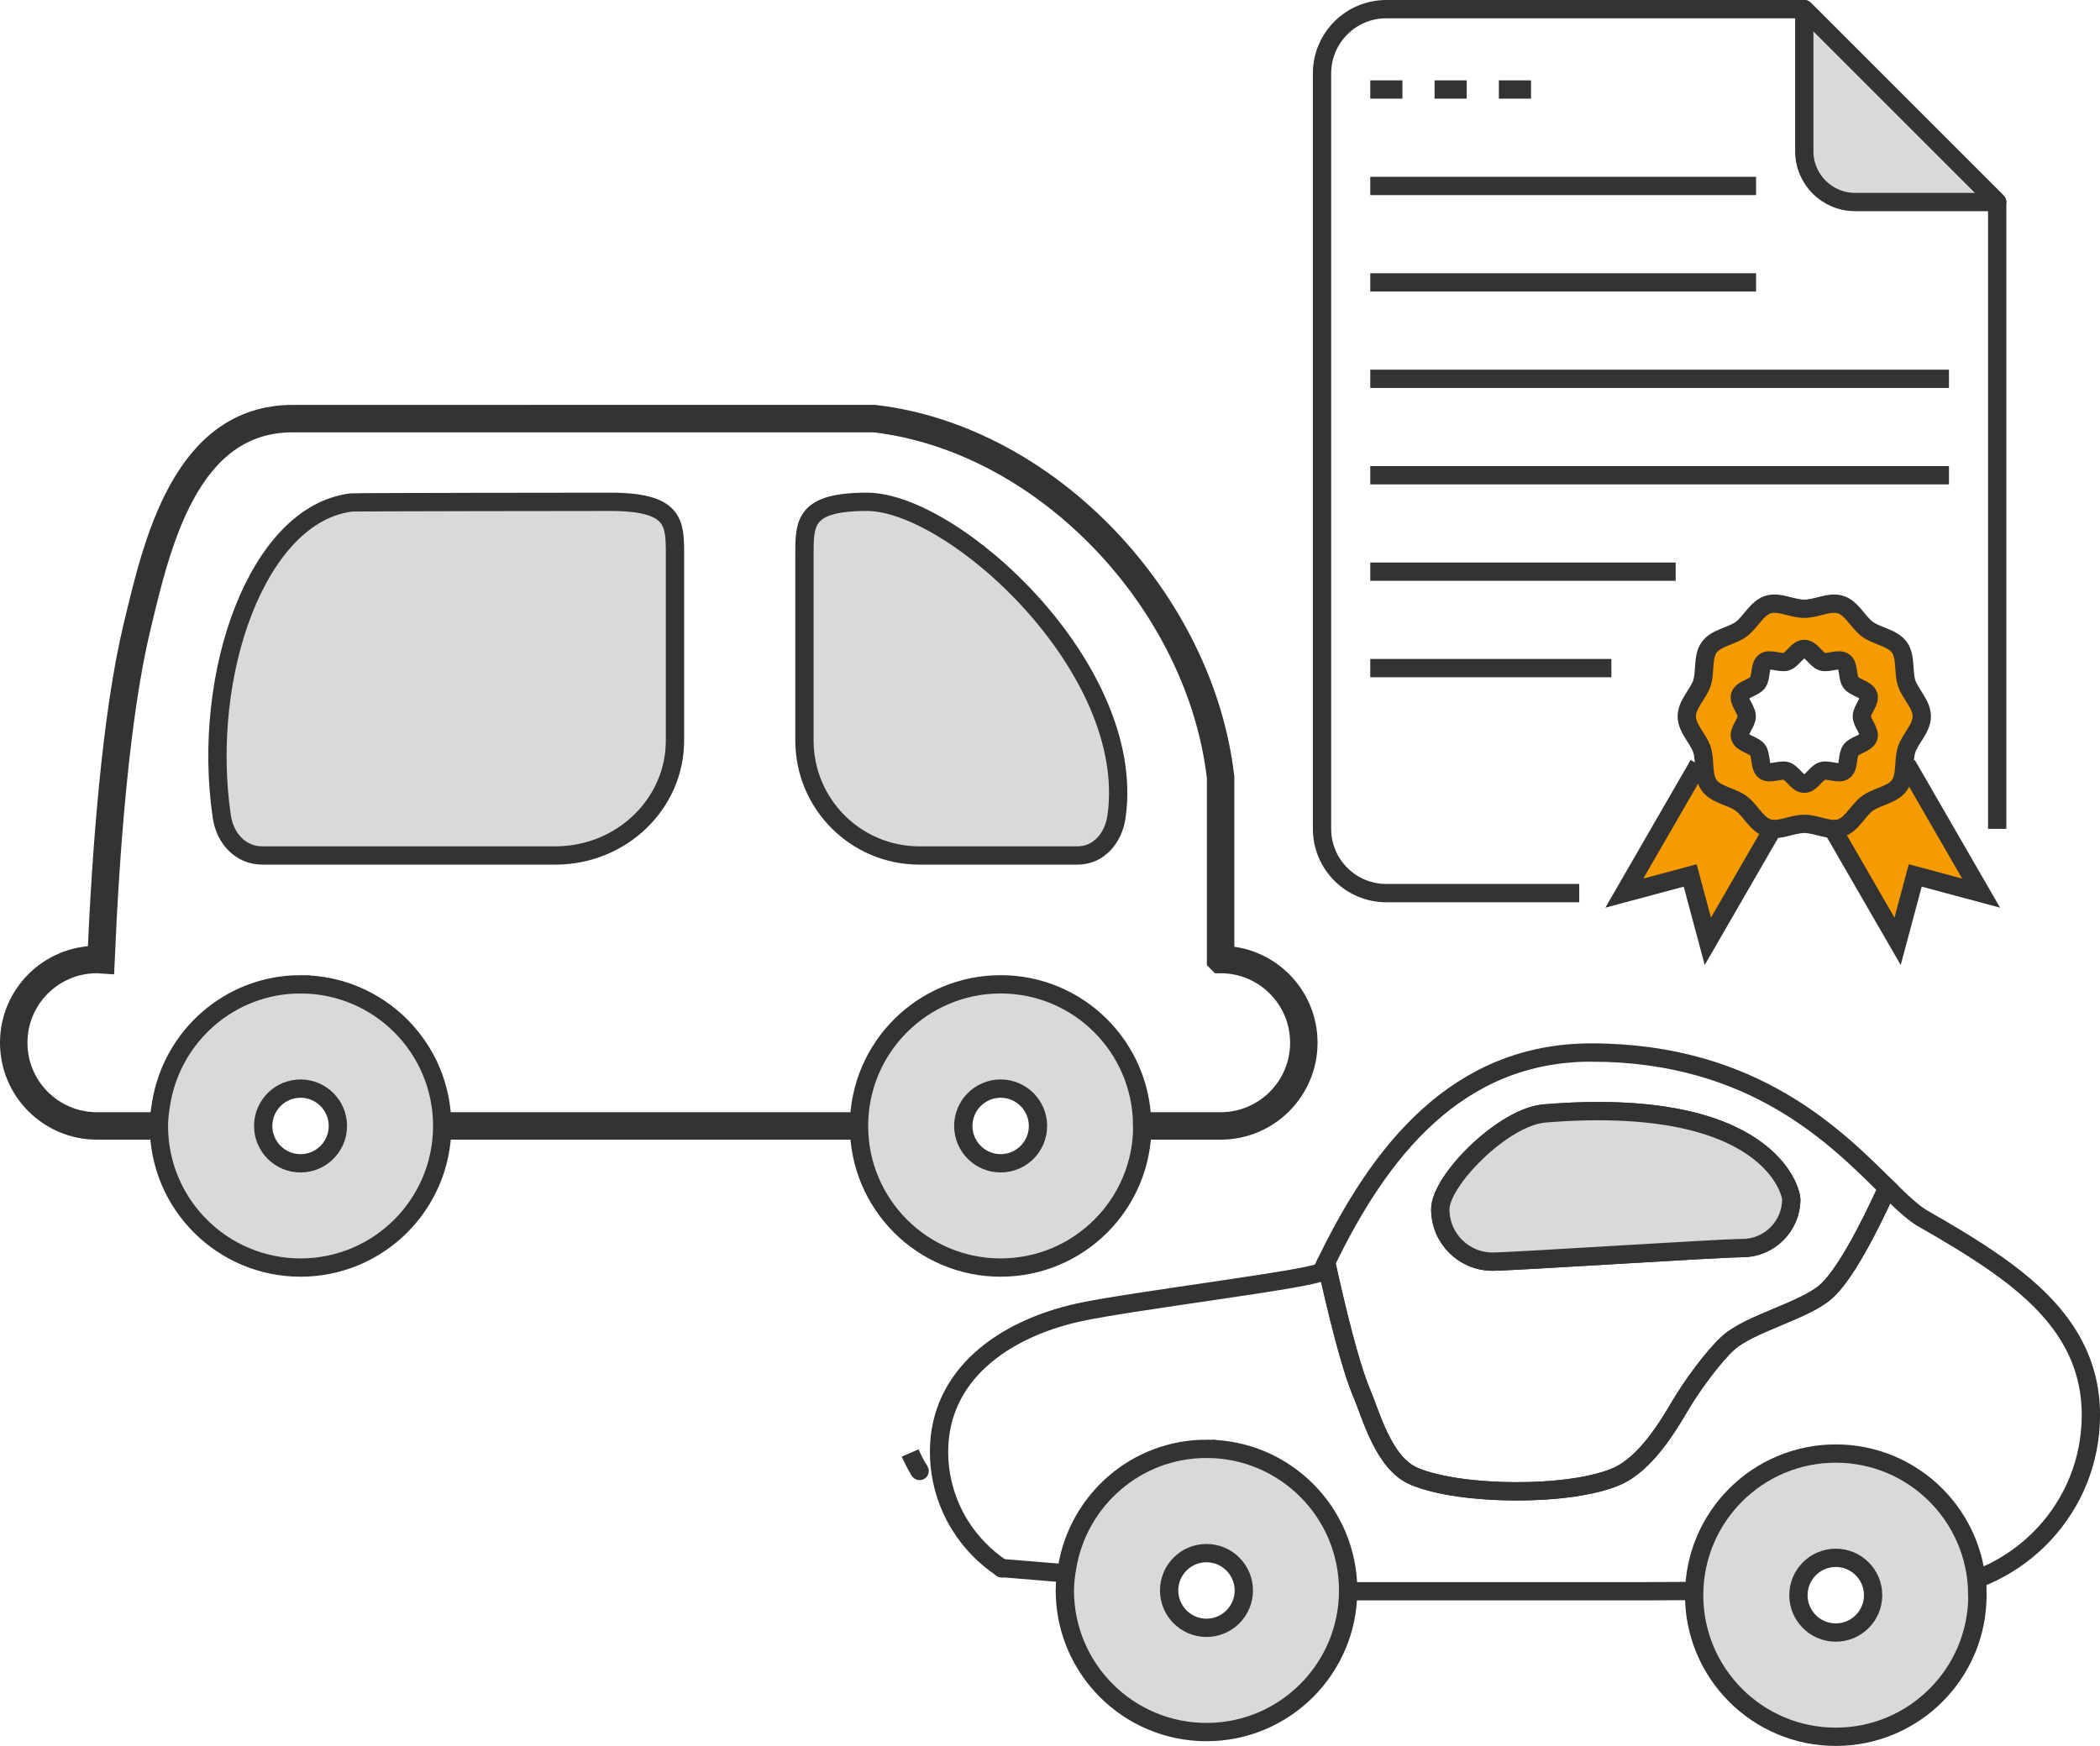
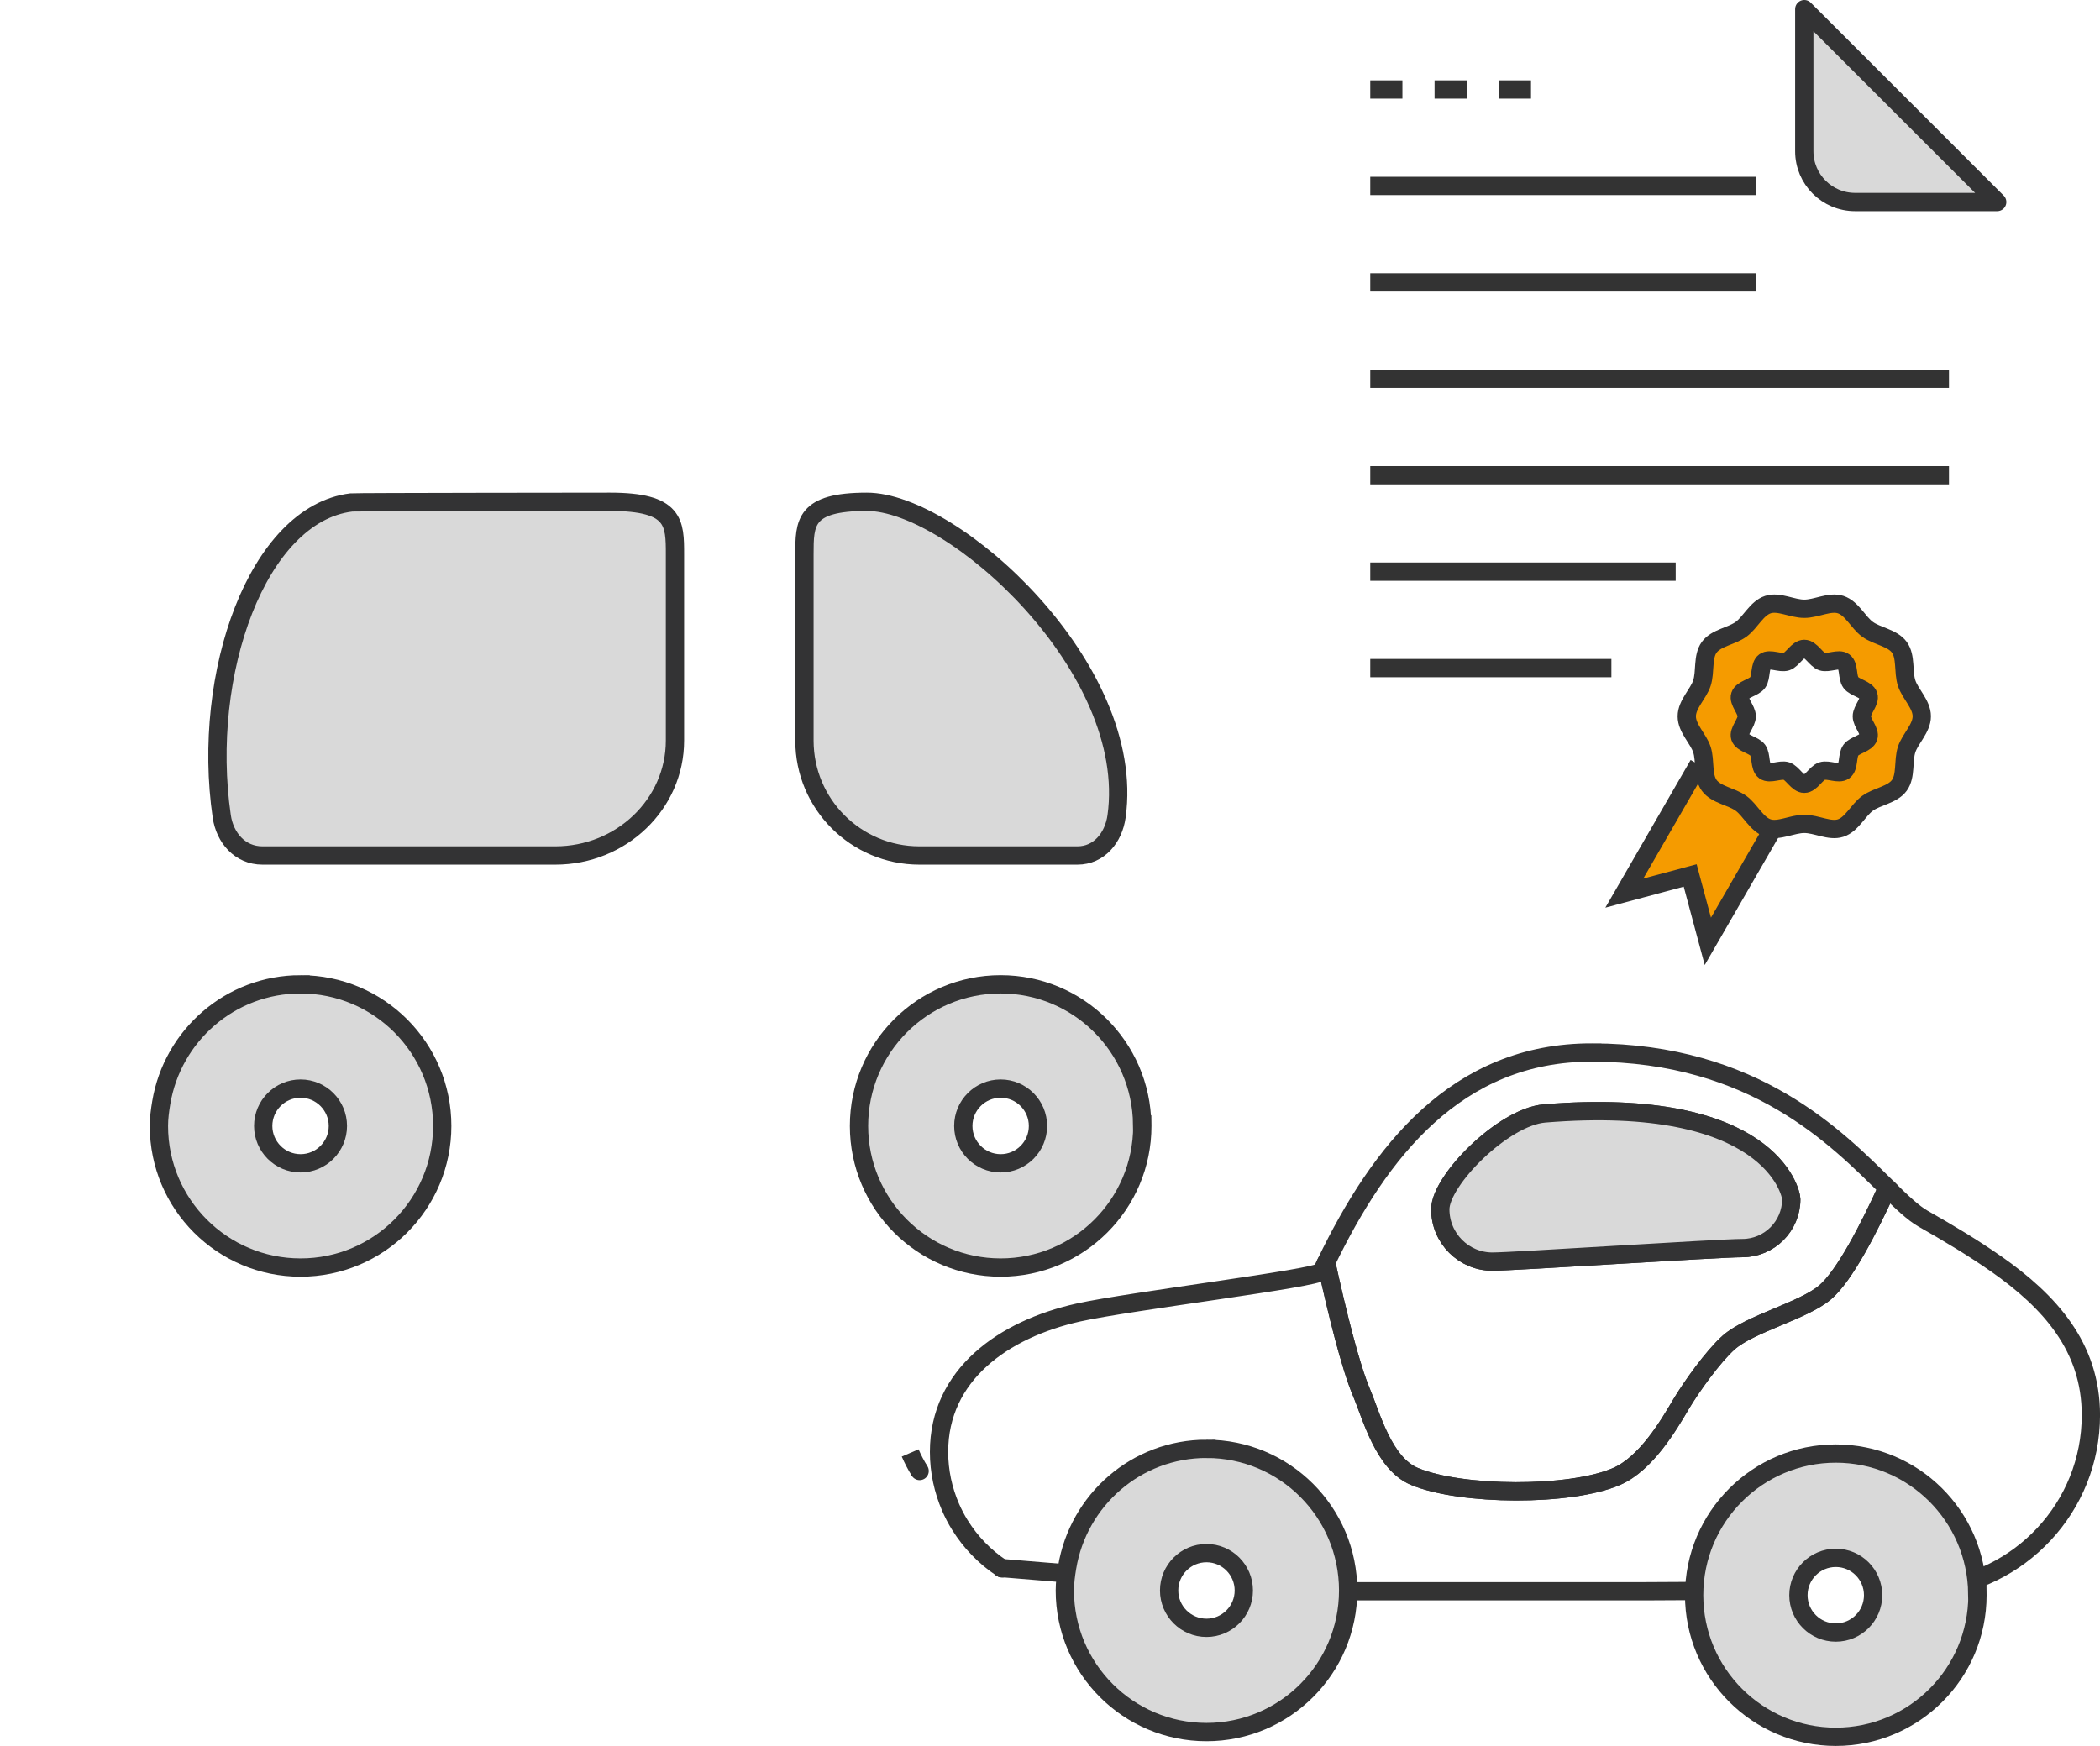
<svg xmlns="http://www.w3.org/2000/svg" id="Ebene_1" version="1.1" viewBox="0 0 114.758 95.43">
  <defs>
    <style>
      .st0, .st1, .st2, .st3, .st4, .st5 {
        stroke-miterlimit: 10;
      }

      .st0, .st1, .st6, .st3 {
        stroke: #333334;
      }

      .st0, .st6 {
        fill: #d9d9d9;
      }

      .st7, .st3 {
        fill: #f59b00;
      }

      .st8, .st9, .st1, .st2, .st4, .st5 {
        fill: none;
      }

      .st8, .st9, .st6 {
        stroke-linejoin: round;
      }

      .st8, .st5 {
        stroke: #333;
      }

      .st9, .st2, .st4 {
        stroke: #333;
      }

      .st9, .st6 {
        stroke-linecap: round;
      }

      .st2 {
        stroke-width: 1.5px;
      }
    </style>
  </defs>
  <path class="st6" d="M98.598,8.266c0,1.533,1.243,2.776,2.776,2.776h7.766L98.598.5v7.766Z" />
-   <path class="st8" d="M109.14,45.302V11.042L98.598.5h-22.84c-1.941,0-3.514,1.573-3.514,3.514v41.288c0,1.941,1.573,3.514,3.514,3.514h10.542" />
  <g>
    <line class="st5" x1="74.88" y1="36.517" x2="88.057" y2="36.517" />
    <line class="st5" x1="74.88" y1="31.246" x2="91.571" y2="31.246" />
    <g>
      <line class="st5" x1="74.88" y1="4.892" x2="76.637" y2="4.892" />
      <line class="st5" x1="80.151" y1="4.892" x2="78.394" y2="4.892" />
      <line class="st5" x1="83.665" y1="4.892" x2="81.908" y2="4.892" />
    </g>
    <line class="st5" x1="74.88" y1="10.163" x2="95.963" y2="10.163" />
    <line class="st5" x1="74.88" y1="15.434" x2="95.963" y2="15.434" />
    <line class="st5" x1="74.88" y1="20.705" x2="106.505" y2="20.705" />
    <line class="st5" x1="74.88" y1="25.976" x2="106.505" y2="25.976" />
  </g>
  <polyline class="st3" points="92.821 41.788 88.763 48.816 92.363 47.851 93.328 51.451 96.842 45.365" />
-   <polyline class="st3" points="104.204 41.788 108.262 48.816 104.662 47.851 103.697 51.451 100.183 45.365" />
  <g>
    <path class="st7" d="M98.598,33.274c-.663,0-1.386-.424-1.985-.229-.62.201-.954.976-1.471,1.352-.521.38-1.36.46-1.739.982-.376.516-.196,1.337-.398,1.957-.194.599-.828,1.154-.828,1.817,0,.663.634,1.219.828,1.817.201.62.022,1.441.398,1.957.38.521,1.218.602,1.739.982.516.376.85,1.15,1.471,1.351.599.194,1.321-.229,1.985-.229.663,0,1.386.424,1.985.229.62-.201.954-.976,1.471-1.352.521-.38,1.36-.46,1.739-.982.376-.516.196-1.337.398-1.957.194-.599.828-1.154.828-1.817,0-.663-.634-1.219-.828-1.817-.201-.62-.022-1.441-.398-1.957-.38-.521-1.218-.602-1.739-.982-.516-.376-.85-1.15-1.471-1.351-.599-.194-1.321.229-1.985.229ZM98.598,42.84c-.369,0-.64-.587-.972-.695-.345-.112-.908.2-1.195-.009-.29-.211-.166-.845-.377-1.134-.209-.287-.851-.364-.963-.709-.108-.333.362-.771.362-1.14,0-.369-.47-.807-.362-1.14.112-.345.754-.422.963-.709.211-.29.088-.924.377-1.134.287-.209.851.103,1.195-.009.333-.108.604-.695.972-.695.369,0,.64.587.972.695.345.112.908-.2,1.195.009.29.211.166.845.377,1.134.209.287.851.364.963.709.108.333-.362.771-.362,1.14,0,.369.47.807.362,1.14-.112.345-.754.422-.963.709-.211.29-.088.924-.377,1.134-.287.209-.851-.103-1.195.009-.333.108-.604.695-.972.695Z" />
    <path class="st1" d="M98.598,33.274c-.663,0-1.386-.424-1.985-.229-.62.201-.954.976-1.471,1.352-.521.38-1.36.46-1.739.982-.376.516-.196,1.337-.398,1.957-.194.599-.828,1.154-.828,1.817,0,.663.634,1.219.828,1.817.201.62.022,1.441.398,1.957.38.521,1.218.602,1.739.982.516.376.85,1.15,1.471,1.351.599.194,1.321-.229,1.985-.229.663,0,1.386.424,1.985.229.62-.201.954-.976,1.471-1.352.521-.38,1.36-.46,1.739-.982.376-.516.196-1.337.398-1.957.194-.599.828-1.154.828-1.817,0-.663-.634-1.219-.828-1.817-.201-.62-.022-1.441-.398-1.957-.38-.521-1.218-.602-1.739-.982-.516-.376-.85-1.15-1.471-1.351-.599-.194-1.321.229-1.985.229ZM98.598,42.84c-.369,0-.64-.587-.972-.695-.345-.112-.908.2-1.195-.009-.29-.211-.166-.845-.377-1.134-.209-.287-.851-.364-.963-.709-.108-.333.362-.771.362-1.14,0-.369-.47-.807-.362-1.14.112-.345.754-.422.963-.709.211-.29.088-.924.377-1.134.287-.209.851.103,1.195-.009.333-.108.604-.695.972-.695.369,0,.64.587.972.695.345.112.908-.2,1.195.009.29.211.166.845.377,1.134.209.287.851.364.963.709.108.333-.362.771-.362,1.14,0,.369.47.807.362,1.14-.112.345-.754.422-.963.709-.211.29-.088.924-.377,1.134-.287.209-.851-.103-1.195.009-.333.108-.604.695-.972.695Z" />
  </g>
  <path class="st4" d="M49.737,79.415c.147.34.321.668.511.98-.194-.312-.364-.64-.511-.98Z" />
  <path class="st9" d="M50.249,80.396q.003.003.005.005-.002-.002-.005-.005Z" />
  <g>
    <path class="st9" d="M109.08,69.082c-1.249-.877-2.607-1.687-3.988-2.471-.551-.314-1.19-.927-1.956-1.68-1.001,2.197-2.333,4.796-3.398,5.706-1.188,1.015-4.105,1.706-5.273,2.744-.847.754-2.027,2.403-2.605,3.378-.673,1.137-1.902,3.238-3.518,3.941-2.531,1.103-8.5,1.062-11.048,0-1.689-.704-2.36-3.329-2.886-4.574-.617-1.458-1.342-4.402-1.936-7.124-.081.166-.169.326-.248.492-.173.373-10.485,1.62-13.293,2.245-4.105.914-7.616,3.41-7.616,7.619,0,1.073.228,2.09.627,3.017.147.34.318.669.512.98q.002.003.005.005c.58.936,1.356,1.736,2.272,2.346l6.325.522,2.835-3.572,3.838,1.019c.374,0,3.137,3.299,3.568,3.299h18.663l6.269-.033.34-3.776,5.224.195,3.641,3.533c4.933-.416,8.826-4.507,8.826-9.55,0-3.731-2.25-6.206-5.178-8.262Z" />
    <polygon class="st9" points="54.73 85.707 54.73 85.707 54.73 85.707 54.73 85.707" />
    <path class="st9" d="M54.761,85.726c-.01-.01-.022-.015-.032-.019h0c.01.007.022.01.032.019Z" />
    <path class="st1" d="M87.007,57.528c-7.41-.02-11.63,5.45-14.54,11.48.6,2.72,1.32,5.66,1.94,7.12.53,1.24,1.2,3.87,2.89,4.57,2.55,1.07,8.51,1.11,11.05,0,1.61-.7,2.84-2.8,3.51-3.94.58-.97,1.76-2.62,2.61-3.38,1.17-1.03,4.08-1.73,5.27-2.74,1.07-.91,2.4-3.51,3.4-5.71-2.76-2.72-7.26-7.38-16.13-7.4ZM95.217,68.218c-1.29,0-12.55.74-13.66.74-1.57,0-2.85-1.28-2.85-2.86,0-1.57,3.43-5.05,5.7-5.24,12.26-1,13.48,4.28,13.48,4.69,0,1.47-1.2,2.67-2.67,2.67Z" />
-     <path class="st6" d="M97.887,65.548c0,1.47-1.2,2.67-2.67,2.67-1.29,0-12.55.74-13.66.74-1.57,0-2.85-1.28-2.85-2.86,0-1.57,3.43-5.05,5.7-5.24,12.26-1,13.48,4.28,13.48,4.69Z" />
+     <path class="st6" d="M97.887,65.548c0,1.47-1.2,2.67-2.67,2.67-1.29,0-12.55.74-13.66.74-1.57,0-2.85-1.28-2.85-2.86,0-1.57,3.43-5.05,5.7-5.24,12.26-1,13.48,4.28,13.48,4.69" />
    <path class="st0" d="M65.931,79.19c-3.841,0-7.004,2.806-7.614,6.473-.069.416-.127.832-.127,1.268,0,4.274,3.466,7.74,7.741,7.74s7.741-3.466,7.741-7.74c0-4.275-3.466-7.741-7.741-7.741ZM65.931,88.973c-1.128,0-2.042-.916-2.042-2.041,0-1.126.913-2.042,2.042-2.042,1.126,0,2.039.916,2.039,2.042,0,1.126-.913,2.041-2.039,2.041Z" />
    <path class="st0" d="M108.053,87.108c-.046-4.236-3.486-7.66-7.733-7.66-4.274,0-7.741,3.466-7.741,7.741,0,4.274,3.466,7.74,7.741,7.74,4.274,0,7.741-3.466,7.741-7.74,0-.03-.007-.054-.007-.081ZM100.32,89.231c-1.129,0-2.042-.916-2.042-2.041,0-1.126.913-2.042,2.042-2.042,1.126,0,2.039.916,2.039,2.042,0,1.126-.913,2.041-2.039,2.041Z" />
  </g>
  <g>
    <path class="st6" d="M43.96,30.312v10.164c0,3.47,2.813,6.283,6.283,6.283h8.636c1.18,0,1.973-.968,2.137-2.137,1.137-8.097-8.902-17.194-13.645-17.194-3.411,0-3.411,1.144-3.411,2.883Z" />
-     <path class="st2" d="M66.702,52.445v-9.949c-1.097-9.571-9.436-18.502-18.915-19.616H15.999c-5.91,0-7.444,6.958-8.508,11.371-1.172,4.863-1.718,12.323-1.972,18.216-.075-.004-.145-.022-.221-.022-2.512,0-4.548,2.036-4.548,4.548,0,2.512,2.036,4.548,4.548,4.548h4.548c0-3.768,3.054-6.823,6.823-6.823,3.768,0,6.823,3.054,6.823,6.823h23.879c0-3.768,3.054-6.823,6.823-6.823,3.768,0,6.823,3.054,6.823,6.823h5.685c2.512,0,4.548-2.036,4.548-4.548,0-2.512-2.036-4.548-4.548-4.548Z" />
    <path class="st0" d="M16.425,53.801c-3.841,0-7.004,2.806-7.614,6.473-.069.416-.127.832-.127,1.268,0,4.274,3.466,7.74,7.741,7.74s7.741-3.466,7.741-7.74c0-4.275-3.466-7.741-7.741-7.741ZM16.425,63.584c-1.128,0-2.042-.916-2.042-2.041,0-1.126.913-2.042,2.042-2.042,1.126,0,2.039.916,2.039,2.042,0,1.126-.913,2.041-2.039,2.041Z" />
    <path class="st0" d="M62.416,61.461c-.046-4.236-3.486-7.66-7.733-7.66-4.274,0-7.741,3.466-7.741,7.741,0,4.274,3.466,7.74,7.741,7.74,4.274,0,7.741-3.466,7.741-7.74,0-.03-.007-.054-.007-.081ZM54.683,63.584c-1.129,0-2.042-.916-2.042-2.041,0-1.126.913-2.042,2.042-2.042,1.126,0,2.039.916,2.039,2.042,0,1.126-.913,2.041-2.039,2.041Z" />
    <path class="st6" d="M36.885,30.312v10.164c0,3.47-2.928,6.283-6.539,6.283H14.342c-1.228,0-2.053-.968-2.224-2.137-1.14-7.801,1.958-16.53,7.081-17.158.194-.024,13.955-.036,14.135-.036,3.551,0,3.551,1.144,3.551,2.883Z" />
  </g>
</svg>